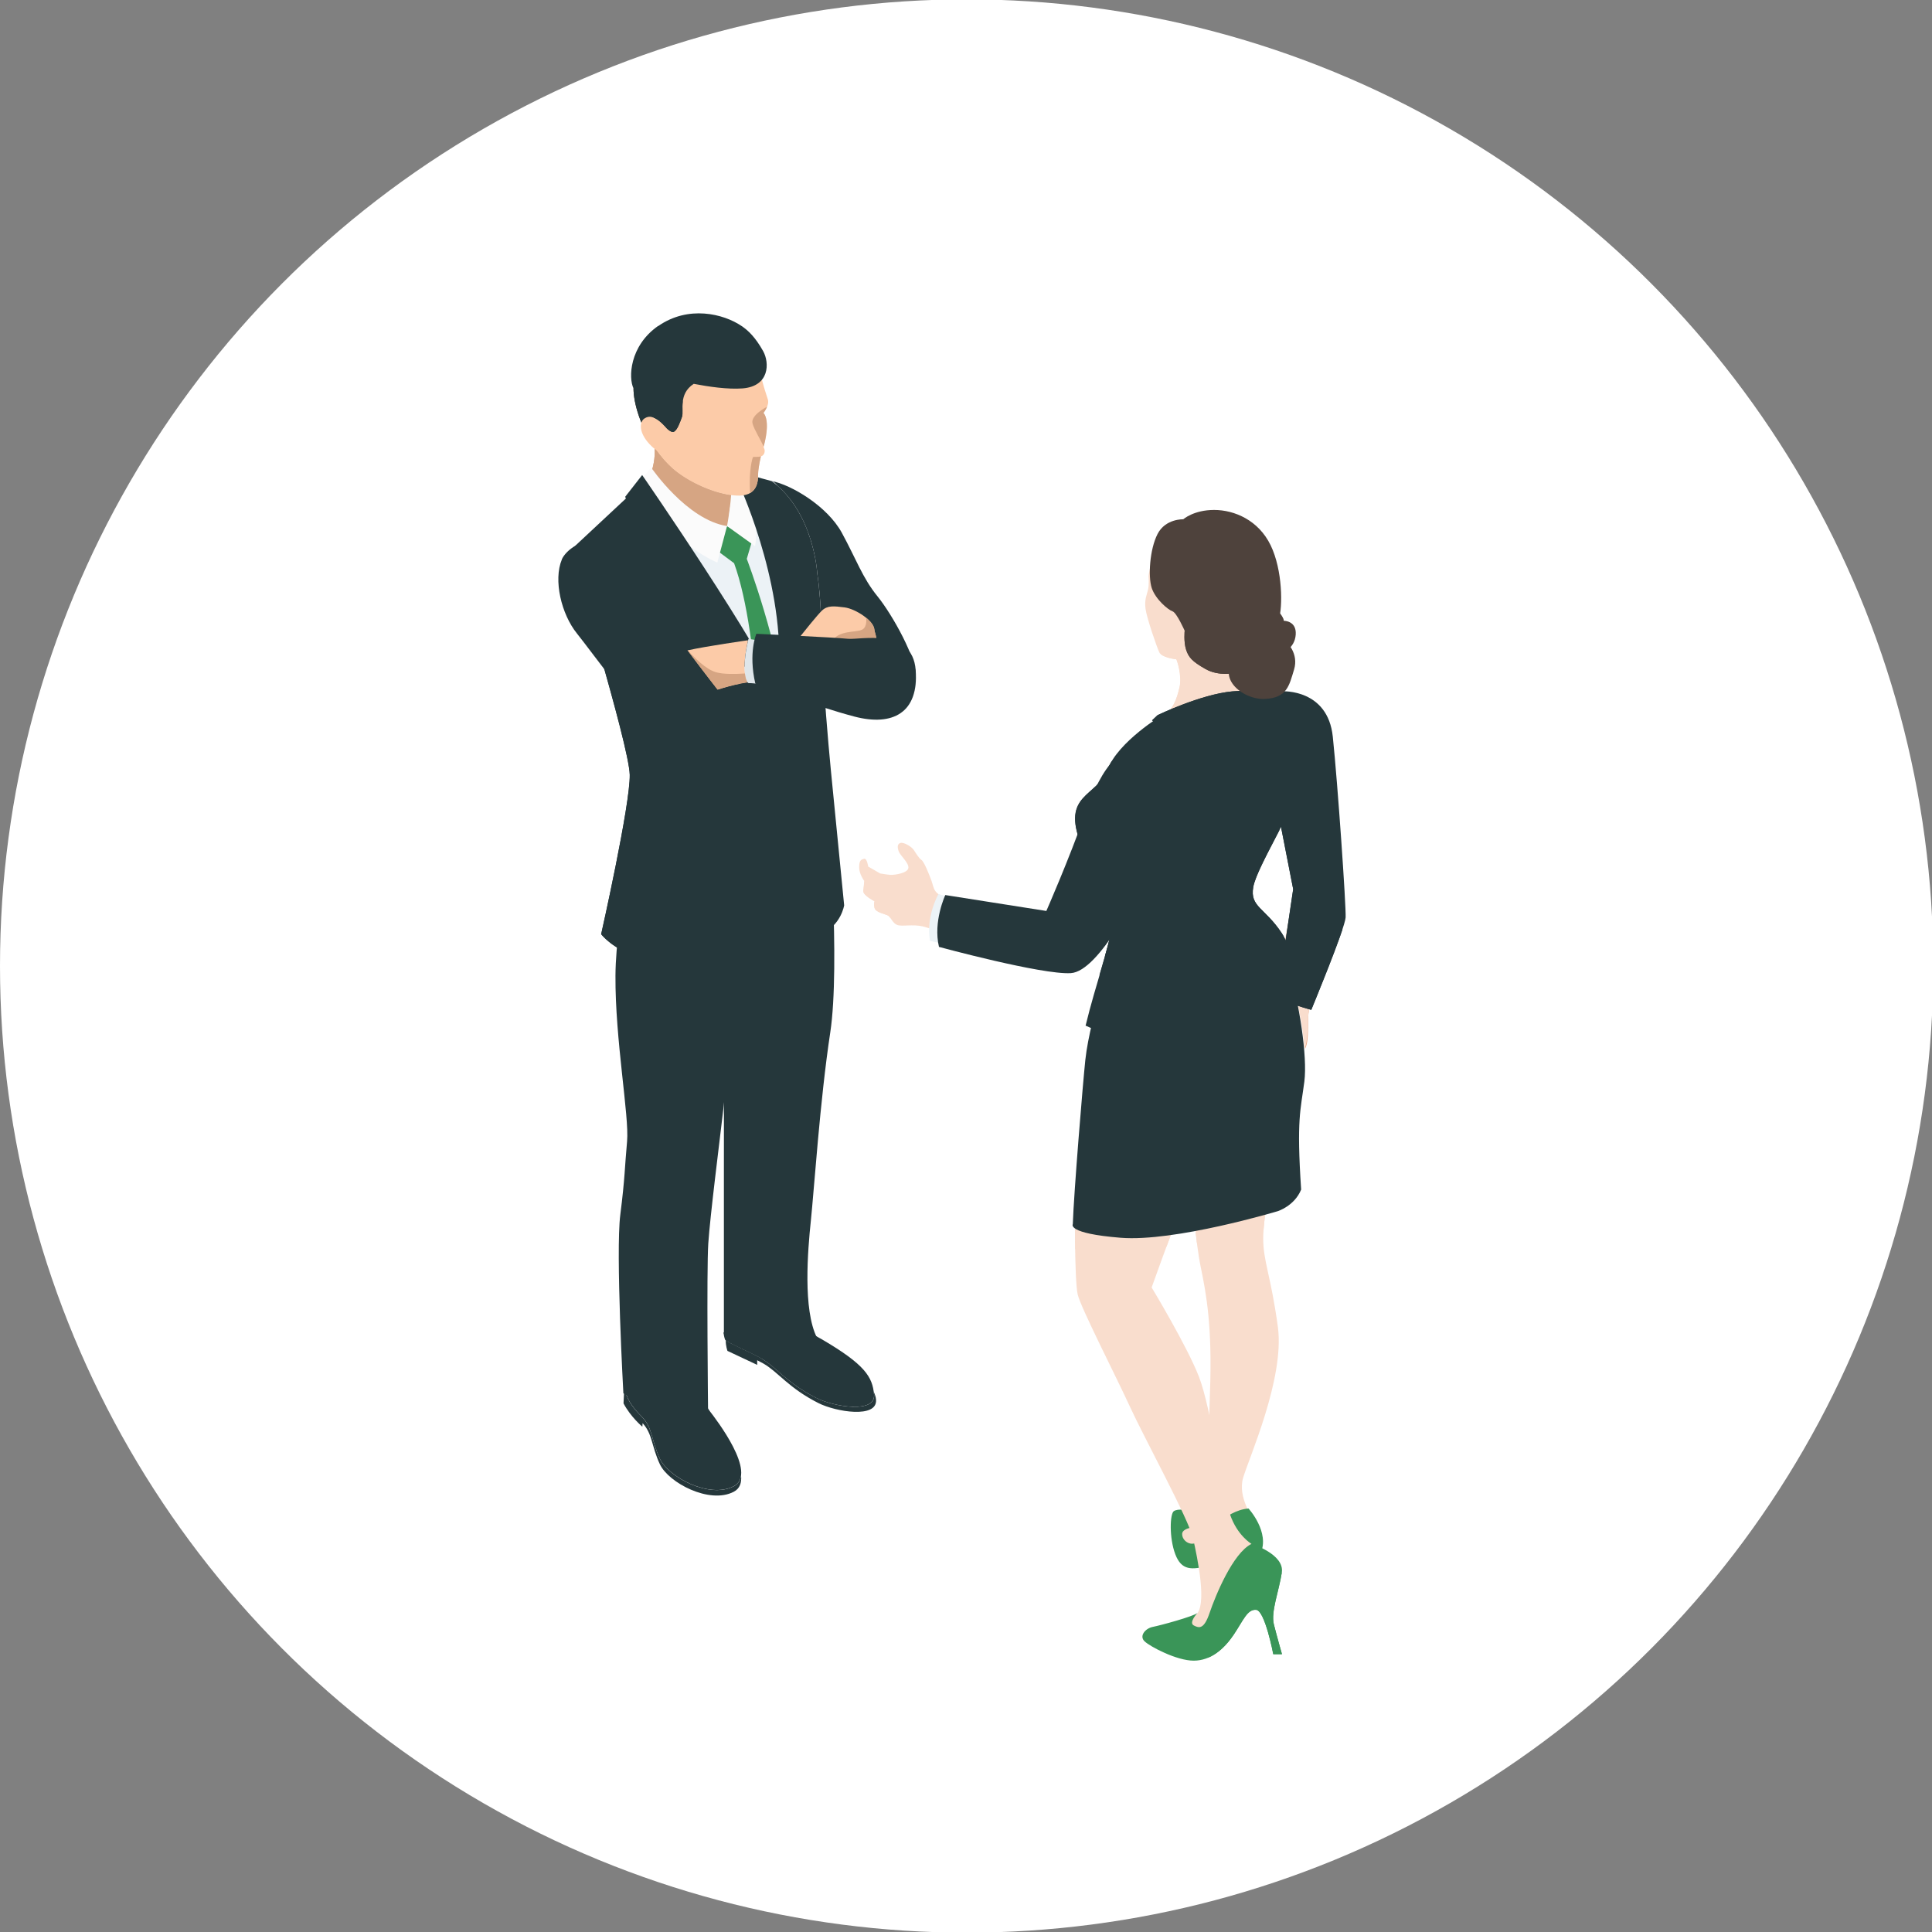
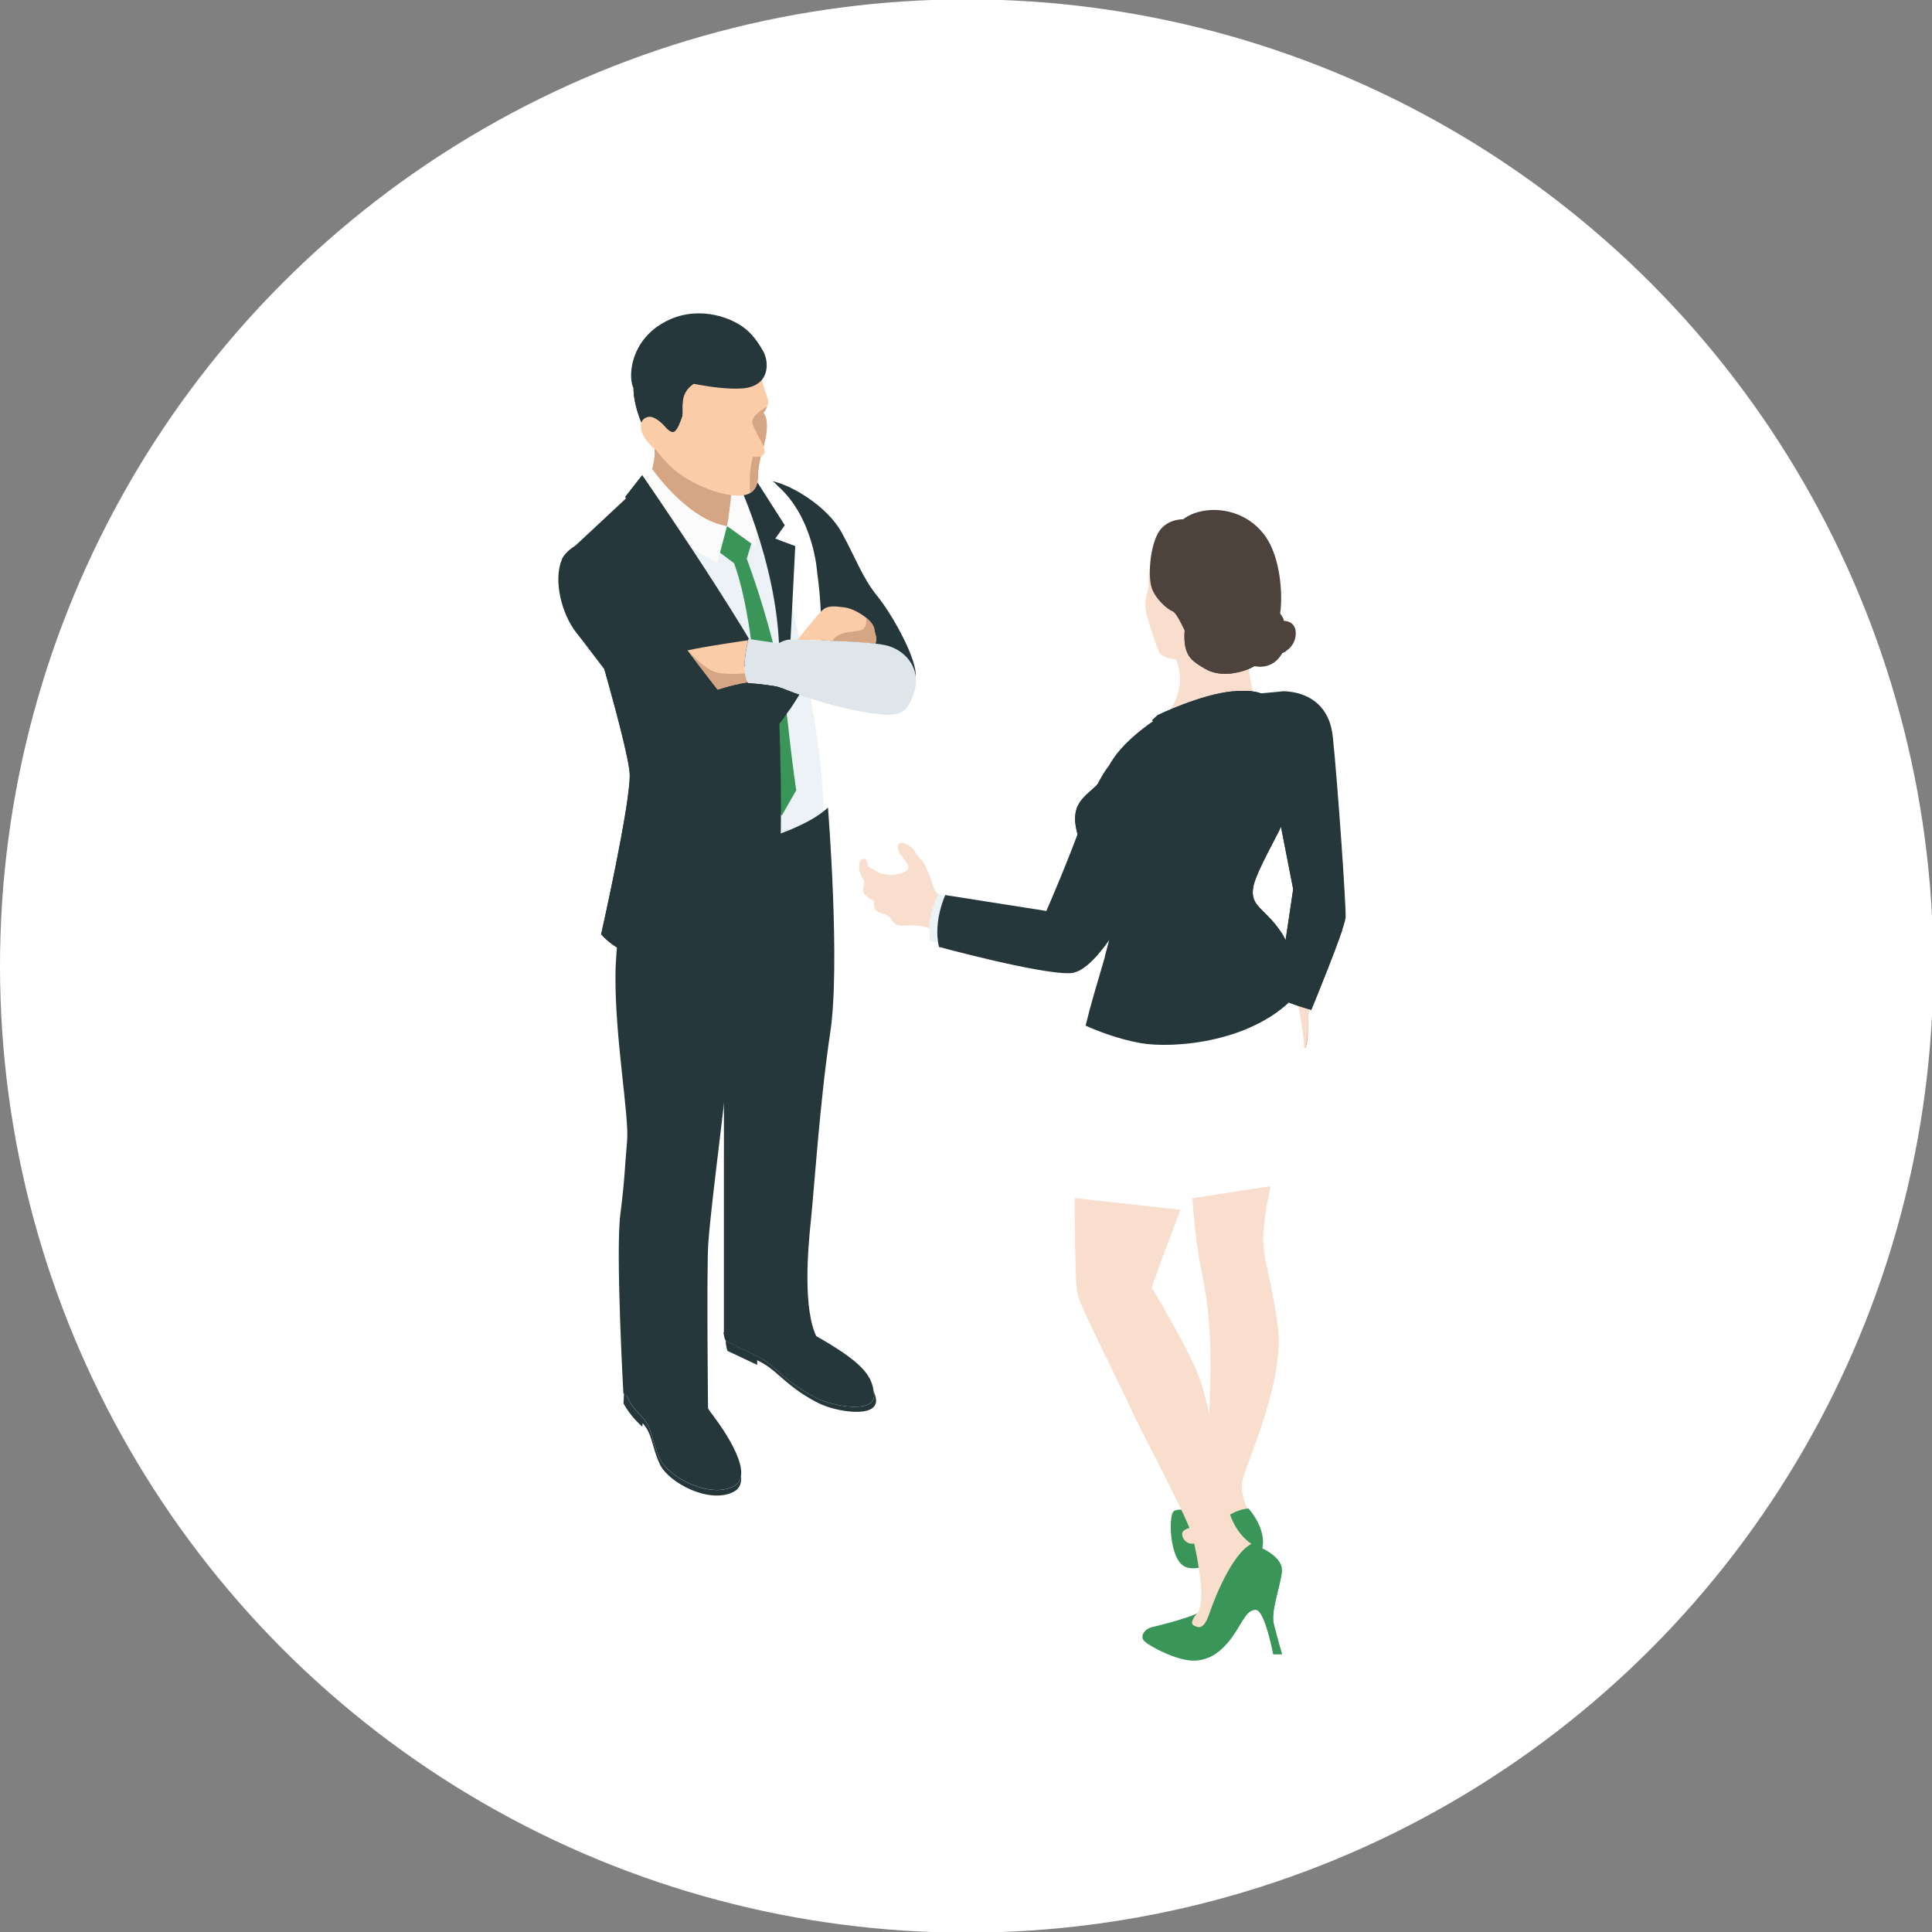
<svg xmlns="http://www.w3.org/2000/svg" id="_レイヤー_1" width="271" height="271" viewBox="0 0 271 271">
  <rect x="0" y="0" width="271" height="271" fill="#808080" stroke="none" />
  <defs>
    <style>.cls-1{fill:#f9ddcd;}.cls-2{fill:#fff;}.cls-3{fill:#eda683;}.cls-4{fill:#ecf3f7;}.cls-5{fill:#ecf2f6;}.cls-6{fill:#fccba8;}.cls-7{fill:#fbfbfb;}.cls-8{fill:#dfe6ea;}.cls-9{fill:#d6a583;}.cls-10{fill:#25373b;}.cls-11{fill:#3a9558;}.cls-12{fill:#4e423c;}</style>
  </defs>
  <circle class="cls-2" cx="135.59" cy="135.5" r="135.59" />
  <path class="cls-1" d="m175.77,212.99s-2.18-2.96-1.41-5.66c.77-2.7,5.85-13.96,4.89-21.17-.97-7.2-2.08-9.27-2.06-12.48.03-3.22,1.03-7.27,1.03-7.27l-10.94,1.68s.39,5.98,1.16,9.71c.77,3.73,1.61,8.23,1.29,17.3-.32,9.07-.36,16.71-.72,17.89-.36,1.17-2.35,1.03-2.82,1.03s-1.82,1.63,0,2.74c1.82,1.11,9.58-3.77,9.58-3.77Z" />
  <path class="cls-11" d="m175.14,211.61s3.03,3.31,1.67,6.3c-1.36,2.99-4.86,1.11-7.25,1.71-2.39.6-3.82.71-4.7-1.6-.88-2.31-.76-5.7-.2-6.06.56-.36,1.99-.28,2.63.48.64.76,1,1.67,1,1.67,0,0-2.43.08-2.47,1.03-.04.96,1.15,1.83,2.15,1.16,1-.68,3.78-4.46,7.17-4.7Z" />
  <path class="cls-1" d="m175.77,217.67l-.24-1.12s-1.98-1.16-2.99-4.11c-1-2.95-2.67-14.94-4.35-19.29-1.68-4.34-6.65-12.56-6.65-12.56,0,0,2.71-7.57,4.02-10.88l-14.79-1.63s-.08,11.56.4,13.51c.48,1.95,5.38,11.48,7.33,15.74,1.95,4.26,8.25,15.79,8.85,18.46.6,2.67,2.08,9.59.32,10.77-1.76,1.19-3.23,1.86-1.76,2.66,1.47.8,6.62-1.48,7.14-4.48.52-3.01,2.71-7.08,2.71-7.08Z" />
  <path class="cls-11" d="m175.54,216.55s4.66,1.44,4.26,4.03c-.4,2.59-1.55,5.5-1.12,7.25.44,1.75,1.14,4.19,1.14,4.19h-1.22s-1.16-6.1-2.39-6.22c-1.24-.12-1.79,1.43-3.15,3.47-1.36,2.03-3.23,3.67-5.62,3.67s-6.1-1.96-6.89-2.71c-.8-.76.12-1.83,1.16-2.03,1.03-.2,5.62-1.44,6.26-1.95,0,0-1.28,1.35-.52,1.75.76.4,1.44.56,2.23-1.79.8-2.35,3.23-8.33,5.86-9.65Z" />
  <path class="cls-11" d="m173.07,229.27c-.97,1.45-2.19,2.69-3.69,3.29,2.25-1.67,3.96-4.66,4.8-6.11,1.16-1.99,4.3-4.94,4.3-4.94.39-.46.85-.74,1.31-.91-.4,2.59-1.55,5.49-1.11,7.25.44,1.75,1.14,4.19,1.14,4.19h-1.22s-1.16-6.1-2.39-6.22c-1.24-.12-1.79,1.43-3.15,3.47Z" />
  <path class="cls-1" d="m165.57,169.72c-.51,1.29-1.24,3.24-1.94,5.13-4.04.43-8.43.63-12.81.35-.06-3.52-.04-7.11-.04-7.11l14.79,1.63Z" />
  <path class="cls-1" d="m177.24,172.45c-2.38.59-5.62,1.28-9.36,1.85-.4-3.12-.6-6.21-.6-6.21l10.94-1.68s-.77,3.11-.98,6.04Z" />
  <path class="cls-3" d="m180.86,133.25l.8-8.8-1.57-9.22c1.08-2.12,2.05-4.18,2.48-5.7,1.15-4.14,1.43-10.11-2.64-12.55,0,0,6.04.74,6.64,5.47.61,4.72,1.03,14.81,1.22,17.9.19,3.09.75,8.27.51,9.72-.23,1.45-4.57,10.19-4.76,12.06-.16,1.59.11,3.78-.46,4.95-.19-4.48-1.01-10.24-2.22-13.82Z" />
  <path class="cls-1" d="m188.26,130.25c-.5,1.89-4.54,10.07-4.72,11.87-.16,1.59-.01,3.91-.59,5.08-.19-4.48-1.81-10.28-3.02-13.86l1.73-8.88-1.57-9.22c1.07-2.1,2.03-4.14,2.46-5.66l2.14-3.72s-1.78,4.49-1.78,6.54,1.26,10.75,1.54,12.85c.28,2.1-.28,2.29.54,3.57.64,1,2,1.34,3.25,1.42Z" />
  <path class="cls-1" d="m161.1,80.89s.11,1.03-.06,1.79c-.16.75-.53,1.38-.36,2.7.17,1.31,1.59,5.41,1.94,6.14.36.73,2.28.96,2.36.96s.85,2.3.46,3.95c-.39,1.65-.87,3.11-2.42,4.11,0,0,4.41,1.38,9.9,1.1,5.49-.27,5.93-2.06,4.78-2.99-1.16-.93-1.87-1.32-1.87-1.32,0,0-.99-3.52-.55-5.33.44-1.81,3.46-7.63,2.94-11.97-.52-4.34-3.15-8.13-9.75-7.52-6.59.6-7.38,8.39-7.38,8.39Z" />
  <path class="cls-1" d="m163.04,100.53c1.55-1,2.03-2.45,2.42-4.11.39-1.65-.39-3.95-.46-3.95-.06,0-1.61-.18-2.19-.74.79.17,1.35.15,1.64-.21.38-.48-.7-5.82-.7-5.82l1.44-1.17,3.43-.42s2.79,7.59,1.74,12.14c-.87,3.78-5.06,4.87-6.46,5.13-.55-.5-.86-.85-.86-.85Z" />
  <path class="cls-1" d="m162.73,84.29s1.13-1.57,1.61-.16c.29.88.17,2.95-.15,3.76-.32.81-1.03.15-1.11-.51-.08-.66-.35-3.09-.35-3.09Z" />
-   <path class="cls-10" d="m154.74,137.62c-1.03,3.67-2.15,7.81-2.5,11.04-.34,3.18-1.62,18.72-1.76,23.06,0,0-.88,1.29,6.71,1.9,7.6.61,22.04-3.73,22.04-3.73,0,0,2.35-.73,3.28-3.03-.66-9.94-.07-11.12.45-15.15.45-3.51-.7-11.08-2.28-16.24-11.53,5.69-20.44,4.34-25.95,2.15Z" />
  <path class="cls-10" d="m178.29,99.44l1.63-2.47s6.33-.34,7.03,6.36c.7,6.7,1.88,23.83,1.8,25.36-.09,1.53-4.82,12.96-4.82,12.96,0,0-3.63-.96-4.77-1.88l2.23-15.05-2.32-11.86-.78-13.43Z" />
  <path class="cls-10" d="m183.93,141.66s3.16-7.65,4.37-11.27c-3.07-.8-3.87-3.89-4.68-11.41-.85-7.88,1.09-13.13,1.09-13.13l-4.23,4.93-1.44,1.38.04.7,2.32,11.86-2.23,15.05c1.14.92,4.77,1.88,4.77,1.88Z" />
  <path class="cls-10" d="m152.26,143.86c1.65.74,4.51,1.87,7.69,2.45,4.41.8,16.31.05,22.28-7.24-.58-3.48-1.42-6.64-2.44-8.18-2.38-3.6-4.48-3.66-4-6.45.47-2.78,5.63-10.78,6.78-14.92,1.15-4.14,1.43-10.11-2.64-12.55l-4.34.41s3.11,1.1-2.65,2.79c-5.77,1.7-7.52.12-9.89.12,0,0-6.19,3.71-7.69,7.64-1.49,3.93-6.51,3.38-3.71,10.52.74,1.89,4.5,8.16,4.37,11.14-.1,2.3-2.38,8.59-3.74,14.26Z" />
  <path class="cls-10" d="m162.4,100.3s6.03-2.91,10.45-3.32c3.02-.28,4.03.3,4.03.3,0,0,3.6,4.26-2.72,6.2-8.29,2.54-12.56-2.44-12.56-2.44l.79-.74Z" />
  <path class="cls-10" d="m162.4,100.3s6.03-2.91,10.45-3.32c3.02-.28,4.03.3,4.03.3,0,0,3.55,2.91-2.72,5.01-6.26,2.1-12.56-1.25-12.56-1.25l.79-.74Z" />
  <path class="cls-10" d="m182.23,139.07c-.58-3.48-1.42-6.64-2.44-8.18-2.38-3.6-4.48-3.66-4-6.45.27-1.57,2.03-4.8,3.71-8.07-1.76,1.68-7.37,7.32-7.67,10.08,0,0-.66,2.07-2.92,2.92-2.26.86,2.86,1.26,5.24,2.8,1.26.82,2.57,3.63,2.86,4.95.43,1.96.8,3.78.91,5.63,1.6-.99,3.08-2.2,4.31-3.7Z" />
-   <path class="cls-10" d="m153.64,112.9c-.37,3.45-.37,7.02-.37,8.29,0,2.03,2.86,5.42,2.73,8.41-.06,1.34-.86,4.03-1.78,7.17,3.99.46,3.45-6.61,3.24-10.82-.22-4.48,2.66-11.8,2.66-11.8l-6.48-1.25Z" />
  <path class="cls-10" d="m155.35,107.94c.15-.39.34-.77.57-1.15,4.57.56,9.71,3.99,8.73,10.08-1,6.14-6.99,14.02-9.68,17.3.57-1.99.99-3.63,1.03-4.58.14-2.98-3.63-9.25-4.37-11.14-2.8-7.14,2.22-6.59,3.71-10.52Z" />
  <path class="cls-1" d="m124.87,122.72c.73.02,2.5-.27,2.55-1,.05-.73-1.15-1.71-1.36-2.3-.2-.59-.21-1.04.25-1.18.47-.14,1.57.53,1.87.99.3.46.74,1.19,1.08,1.4.34.22,1,1.83,1.39,2.89.39,1.06.21,2.03,2.62,2.49,2.41.46,8.06,1.18,8.06,1.18l-.65,6.61s-9.78-3.51-11.22-3.85c-1.44-.34-2.97.05-3.62-.21-.65-.26-.9-1.1-1.27-1.32-.37-.23-1.76-.42-1.91-1.09-.15-.67.01-.92.01-.92,0,0-1.63-.83-1.58-1.43.05-.6.14-1.4.14-1.4,0,0-.74-1-.72-1.95.02-.95.25-1.04.68-1.17.43-.12.59,1.09.59,1.09l1.68.97s1.09.18,1.39.19Z" />
  <path class="cls-1" d="m121.11,124.99c.05-.6.14-1.4.14-1.4,0,0,0,0,0-.01.46.27,1.02.6,1.28.74.47.25.82.39.75.78-.06.39-.48,1.1-.05,1.54.43.44.99,1.06,1.35,1.43.21.21.32.46.35.75-.11-.16-.22-.3-.34-.38-.37-.23-1.76-.42-1.91-1.09-.15-.67.01-.92.01-.92,0,0-1.63-.83-1.58-1.43Z" />
  <path class="cls-4" d="m133.02,125.77l-1.39-.35s-1.78,3.11-1.18,6.56l2.9.63-.33-6.84Z" />
  <path class="cls-10" d="m132.6,125.54s-1.74,3.71-.89,7.28c0,0,14.45,3.93,18.49,3.68,4.04-.25,9.52-11.53,11.4-14.94,1.88-3.41,5.42-13.57.7-15.98-4.72-2.4-7.78,2-10.08,8.53-2.31,6.53-5.45,13.67-5.45,13.67l-14.16-2.23Z" />
  <path class="cls-12" d="m173.19,94.39s-2.2.53-4.1-.55c-1.9-1.08-2.36-1.64-2.72-2.72-.36-1.08-.2-2.65-.2-2.65,0,0-1.11-2.52-1.7-2.72-.59-.19-2.39-1.67-2.92-3.28-.52-1.61-.29-5.41.82-7.57,1.11-2.16,3.6-2.06,3.6-2.06,0,0,1.47-1.31,4.33-1.31s6.23,1.44,7.93,4.95c1.7,3.51,1.7,8.69,1.15,10.39-.56,1.7-.33,6.53-6.19,7.53Z" />
  <path class="cls-12" d="m166.38,91.12c-.36-1.08-.2-2.65-.2-2.65,0,0,2.23,3.89,6.52,4.63,1.63.28,3.34-.24,4.81-1-.85,1.05-2.18,1.92-4.32,2.29,0,0-2.2.53-4.1-.55-1.9-1.08-2.36-1.64-2.72-2.72Z" />
-   <path class="cls-12" d="m173.75,91.91l6.75-1.8s1.7,1.54,1.02,3.8c-.69,2.26-.98,4-4.13,4.13-3.15.13-7.21-3.21-3.64-6.13Z" />
  <path class="cls-12" d="m179.85,91.61s-1.08,2.39-3.93,1.83c-2.85-.56-2.92-1.21-2.88-2.92.03-1.71,1.8-2.2,1.8-2.2,0,0-.56-2.03,2.13-2.78,2.69-.76,3.11,1.54,3.11,1.54,0,0,1.8-.03,1.67,1.93-.13,1.97-1.9,2.59-1.9,2.59Z" />
  <path class="cls-12" d="m175.21,89.16s1.36-.02,2.73-.57c.95-.38,1.62-1.4,1.94-2.05.15.3.2.54.2.54-.66.39-1.98,2.28-1.98,2.28-1.31-.55-2.89.55-2.89.55v-.76Z" />
  <path class="cls-12" d="m179.5,90.92c.31.19.64.31.93.38-.33.22-.59.32-.59.32,0,0-.04.09-.13.23-.9-.72-1.21-1.98-1.23-2.05.02.07.18.62,1.01,1.13Z" />
  <path class="cls-9" d="m91.81,62.7c.91,1.36,1.95,2.51,2.96,3.32,2.18,1.74,5.52,3.2,8.11,3.45-.28.76-.83,2.57-.49,4.29.44,2.25-3.31,2.99-7.37.67-4.06-2.32-4.84-5.32-4.84-5.32,0,0,1.97-3.46,1.62-6.4Z" />
  <path class="cls-9" d="m91.81,62.7c.91,1.36,1.95,2.51,2.96,3.32,2.18,1.74,5.52,3.2,8.11,3.45-.04.11-.08.24-.13.38-1.24-.04-3.68-.27-6.06-1.35-2.45-1.11-4.53,1.19-5.49,2.56-.8-1.13-1.02-1.96-1.02-1.96,0,0,1.97-3.46,1.62-6.4Z" />
  <path class="cls-5" d="m115.51,114.01s-5.06,4.26-12.82,4.92c-7.76.66-10.37-16.5-10.37-16.5l-.44-21.24,2.36-6.49,7.74-.9,6.08-1.55s7.45,28.23,7.45,41.77Z" />
  <path class="cls-10" d="m106.84,190.58c2.09,1.21,3.5,3.41,7.69,5.52,2.43,1.23,8.31,2.21,8.08-.49-.01-.14-.04-.29-.08-.45.19.41.33.8.35,1.16.23,2.69-5.65,1.72-8.08.49-4.19-2.12-5.6-4.31-7.69-5.53-.26-.15-.57-.31-.9-.48v.65l-4.17-1.96s-.26-.7-.24-1.5c.53.47,3.56,1.71,5.04,2.57Z" />
  <path class="cls-10" d="m110.01,185.31c1.04-.22.03-2.47,4.34,2.02.33.22.69.39,1.01.58,5.96,3.5,7.03,5.23,7.24,7.7.23,2.7-5.65,1.71-8.08.49-4.19-2.12-5.6-4.31-7.69-5.52-1.59-.92-4.97-2.29-5.12-2.66-.08-.2-.17-.55-.22-.99,4.75-4.31,6.45-1.18,8.52-1.61Z" />
  <path class="cls-10" d="m99.07,197.15c.19.34.36.62.5.8.82,1.07,6.77,8.74,3.35,10.52-3.41,1.78-9.15-1.28-10.36-3.86-1.21-2.59-1-4.34-2.53-5.89-.91-.91-2-2.13-2.34-3.65,1.39-1.46,3-.46,5.81-.05,1.6.24,2.76-.63,5.58,2.13Z" />
  <path class="cls-10" d="m87.68,195.07c.34,1.53,1.44,2.74,2.35,3.66,1.53,1.55,1.32,3.3,2.53,5.89,1.21,2.58,6.95,5.64,10.36,3.86.64-.33.95-.87,1.03-1.52.1,1.01-.16,1.84-1.03,2.29-3.41,1.78-9.15-1.28-10.36-3.86-1.18-2.52-1.02-4.25-2.42-5.76l-.04.49s-1.63-1.35-2.64-3.27l.09-1.87s.09.06.13.1Z" />
  <path class="cls-10" d="m101.55,127.44l.21-8.29s10.39-2.1,14.38-5.88c0,0,1.76,22.06.32,31.55-1.44,9.49-2.28,22.22-2.72,26.39-.44,4.17-1.13,12.49.85,16.42,0,0-7.88,3.44-13.05-.57v-21.95l.02-37.66Z" />
  <path class="cls-10" d="m107.19,117.73s-.74,11.34-1.63,14.6c-.73,2.67-2.14,5.57-2.23,6.24-.86,6.49-1.5,13.79-1.81,16.51-.62,5.34-1.91,15.44-2.17,19.35-.25,3.66-.03,23.49-.03,23.49,0,0-5.18,1.87-11.88-2.49,0,0-1.1-19.77-.43-25.05.67-5.28.61-6.61.95-10.29.32-3.5-1.69-14.28-1.63-23.24.06-8.96,3.39-21.23,3.39-21.23,0,0,2.02,4.3,17.46,2.11Z" />
  <path class="cls-11" d="m100.45,77.12l1.53-3.33,3.52,2.05-.75,2.55s4.53,11.82,5.69,22.44c.81,7.41,1.25,10.02,1.25,10.02l-2.02,3.53-2.94-2.8s.06-22.07-3.76-32.58l-2.53-1.88Z" />
  <path class="cls-7" d="m91.33,65.57s5,7.35,10.65,8.22l-1.36,5.12s-7.22-2.9-11.14-11.06l1.85-2.28Z" />
  <path class="cls-7" d="m105.91,76.61l-3.93-2.82s.79-4.17.61-6.57l1.53-.36s2.67,4.87,1.79,9.76Z" />
-   <path class="cls-10" d="m110.11,81.94c-1.44-5.41-5.52-15.45-5.52-15.45l3.67,1c5.9,4.36,6.37,12.88,6.37,12.88.72,4.95.54,9.49.68,11.89.29,4.91.8,11.32,1.23,15.73.43,4.41,1.87,19,1.87,19,0,0-.44,2.77-3.1,3.94-6.03,2.66-6.15-5.24-6.29-7.38-.14-2.14.07-23.29.07-23.29l1.02-18.31Z" />
  <path class="cls-10" d="m103.52,67.62l.32-.32,1.32-1.33,4.92,7.7-1.33,1.88,2.8,1.05-.88,17.38-1.4-.19c.59-12.73-5.75-26.18-5.75-26.18Z" />
  <path class="cls-6" d="m92.64,46.99c2.73-1.83,7.04-1.63,10.08.43,3.04,2.06,3.84,4.54,4.11,5.66.27,1.12.6,2.08.87,2.93.27.85-.61,1.91-.61,1.91.95,1.2.21,4.05.01,4.74.11.27.18.49.16.65-.04.42-.26.62-.54.71-.21.92-.39,2.01-.39,2.48,0,.69.09,2.97-2.59,3.02-2.68.04-6.55-1.54-8.99-3.49-2.44-1.95-4.98-5.88-5.72-9.81-.74-3.93.87-7.38,3.6-9.21Z" />
  <path class="cls-9" d="m107.11,62.65h0c-.37-.91-1.29-2.31-1.55-3.23-.33-1.18,2.04-2.37,2.04-2.37h0c-.2.48-.5.86-.5.86.95,1.2.21,4.05.01,4.74Z" />
  <path class="cls-10" d="m92.32,45.74c4.21-2.94,9.15-1.75,11.72,0,.9.61,1.91,1.55,3.01,3.52.9,1.62.92,4.92-2.89,5.22-2.06.16-4.78-.24-6.85-.64-2.23,1.45-1.34,3.82-1.64,4.61-.3.8-.63,1.81-1.13,2.1-.31.18-.89-.33-1.04-.5-.36-.42-2.9-3.35-3.06.27-.64-1.31-1.13-2.72-1.4-4.13-.11-.59-.17-1.16-.18-1.72h0c-.71-1.43-.6-5.91,3.45-8.75Z" />
  <path class="cls-10" d="m95.67,58.46c-.3.8-.63,1.81-1.13,2.1-.31.18-.89-.33-1.04-.5-.36-.42-2.9-3.35-3.06.27-.64-1.31-1.13-2.72-1.4-4.13-.11-.59-.17-1.16-.18-1.72,2.38,1.23,5.32,1.67,6.91,1.82-.12.91.04,1.74-.11,2.15Z" />
  <path class="cls-9" d="m105.22,69.15c-.23-3.32.38-5,.38-5,.04-.14.66.02,1.13-.14h0c-.21.92-.39,2.01-.39,2.48,0,.52.05,1.99-1.12,2.66Z" />
  <path class="cls-6" d="m93.67,63.36c-.33.21-1.09.51-2.57-1.07-1.48-1.58-1.45-3.08-.72-3.58.73-.5,1.44-.2,1.82.38.38.58,1.47,4.27,1.47,4.27Z" />
  <path class="cls-10" d="m88.87,68.93s9.69,6.77,13.73,23.32c1.18,4.84,6.44,3.38,6.67,8.72.57,12.94.36,28.76-1.56,30.49-2.71,2.44-8.27,5.39-18.09,2.76-3.65-.98-5.3-3.18-5.3-3.18,0,0,4.09-18.17,4.01-22.36-.09-4.18-8.45-31.37-8.45-31.37l8.98-8.38Z" />
  <polygon class="cls-10" points="101.07 117.13 100.04 120.55 92.45 119.58 100.48 121.21 101.07 117.13" />
  <path class="cls-10" d="m90.08,66.64s16.57,23.95,20.15,32.49l-15.64-15.17,1.19-3.56-2.85.43-5.24-11.14,2.39-3.06Z" />
  <path class="cls-10" d="m84.33,131.04s4.09-18.17,4.01-22.36c-.04-2.15-2.27-10.38-4.43-17.87l3.49-.25,16.12,10.39,5.61-1.09c.07.33.12.69.14,1.1.06,1.44.12,2.91.16,4.39-1.97,1.03-5.21,2.71-7.56,3.87-3.6,1.77-8.45,3.87-11.13,13.69-1.22,4.46-1.8,8.21-2.08,10.99-2.97-1.07-4.33-2.87-4.33-2.87Z" />
  <path class="cls-10" d="m115.24,89.92c-.04-2.51-.08-5.93-.61-9.56,0,0-.43-7.69-5.54-12.2-.31-.37-.6-.61-.83-.68,2.73.52,7.77,3.51,9.81,7.23,2.03,3.72,2.91,6.35,5.01,8.93,2.1,2.58,5.63,8.92,5.35,11.3-.28,2.38-5.28,1.87-6.05,1.55-.77-.32-4.29-2.71-4.29-2.71,0,0-1.28-1.72-2.85-3.85Z" />
  <path class="cls-6" d="m111.86,89.75c.89-1.12,2.82-3.52,3.42-4.09.79-.76,1.68-.65,3.2-.46,1.52.2,4.09,1.85,4.17,3.13.02.4.45,1.08.15,1.95-3.08-.36-8.6-.49-10.95-.53Z" />
  <path class="cls-9" d="m120.9,88.34c.58-.26.66-1.04.6-1.69.65.53,1.12,1.14,1.15,1.68.02.4.45,1.08.15,1.95-1.61-.19-3.89-.32-6.04-.4.95-1.49,3.2-1.13,4.13-1.54Z" />
  <path class="cls-6" d="m104.86,89.83l.06.02c-.91,4.05-.27,5.55-.08,5.88-1.23.18-2.53.52-3.35.76-.51.15-.84.26-.84.26,0,0-2.04-2.61-4.22-5.52,2.72-.61,8.42-1.41,8.42-1.41Z" />
  <path class="cls-8" d="m104.97,89.61l4.19.64s1-.56,1.63-.53c.64.03,10.3.13,13.31.76,3.01.63,5.08,3.39,4.18,6.43-.9,3.03-1.94,3.65-5.38,3.23-3.44-.42-8.26-1.69-11.97-3.12-.6-.23-1.58-.66-2.31-.77-1.98-.31-3.72-.43-3.72-.43,0,0-1.07-1.31.08-6.19Z" />
  <path class="cls-10" d="m78.8,78.48c.51-1.23,3.06-3.41,5.66-2.05,1.87.98,5.6,5.05,6.89,7.55,1.29,2.5,9.31,12.77,9.31,12.77,0,0,.32-.11.84-.26.82-.24,2.11-.59,3.35-.76.03.05.05.08.05.08,0,0,1.74.12,3.72.43.74.12,1.71.54,2.31.77.38.15.77.29,1.18.43-.98,1.62-4.13,6.55-7.08,8.36-3.55,2.19-5.61,3.75-10.3-.39-4.69-4.15-11.63-13.85-13.81-16.56-2.18-2.71-3.32-7.47-2.11-10.37Z" />
  <path class="cls-10" d="m104.84,95.73c.03.05.05.08.05.08,0,0,1.74.12,3.72.43.74.12,1.71.54,2.31.77.38.15.77.29,1.18.43-.28.46-.73,1.19-1.31,2.04-1.69-1.07-4.3-2.54-7.19-3.53.4-.09.82-.16,1.23-.22Z" />
  <path class="cls-9" d="m96.48,91.22c.81.91,2.51,2.68,3.97,3.08,1.03.29,2.68.26,4.04.17.09.73.26,1.1.35,1.25-1.23.18-2.53.52-3.35.76-.51.15-.84.26-.84.26,0,0-2.04-2.61-4.22-5.52.01,0,.03,0,.05,0Z" />
-   <path class="cls-10" d="m106.09,88.91s-1.14,2.66-.14,6.98c0,0,8.51,3.21,13.89,4.62,5.37,1.41,9.06-.52,8.6-6.53-.46-6.02-7.78-4.19-9.53-4.38-1.75-.19-12.83-.7-12.83-.7Z" />
</svg>